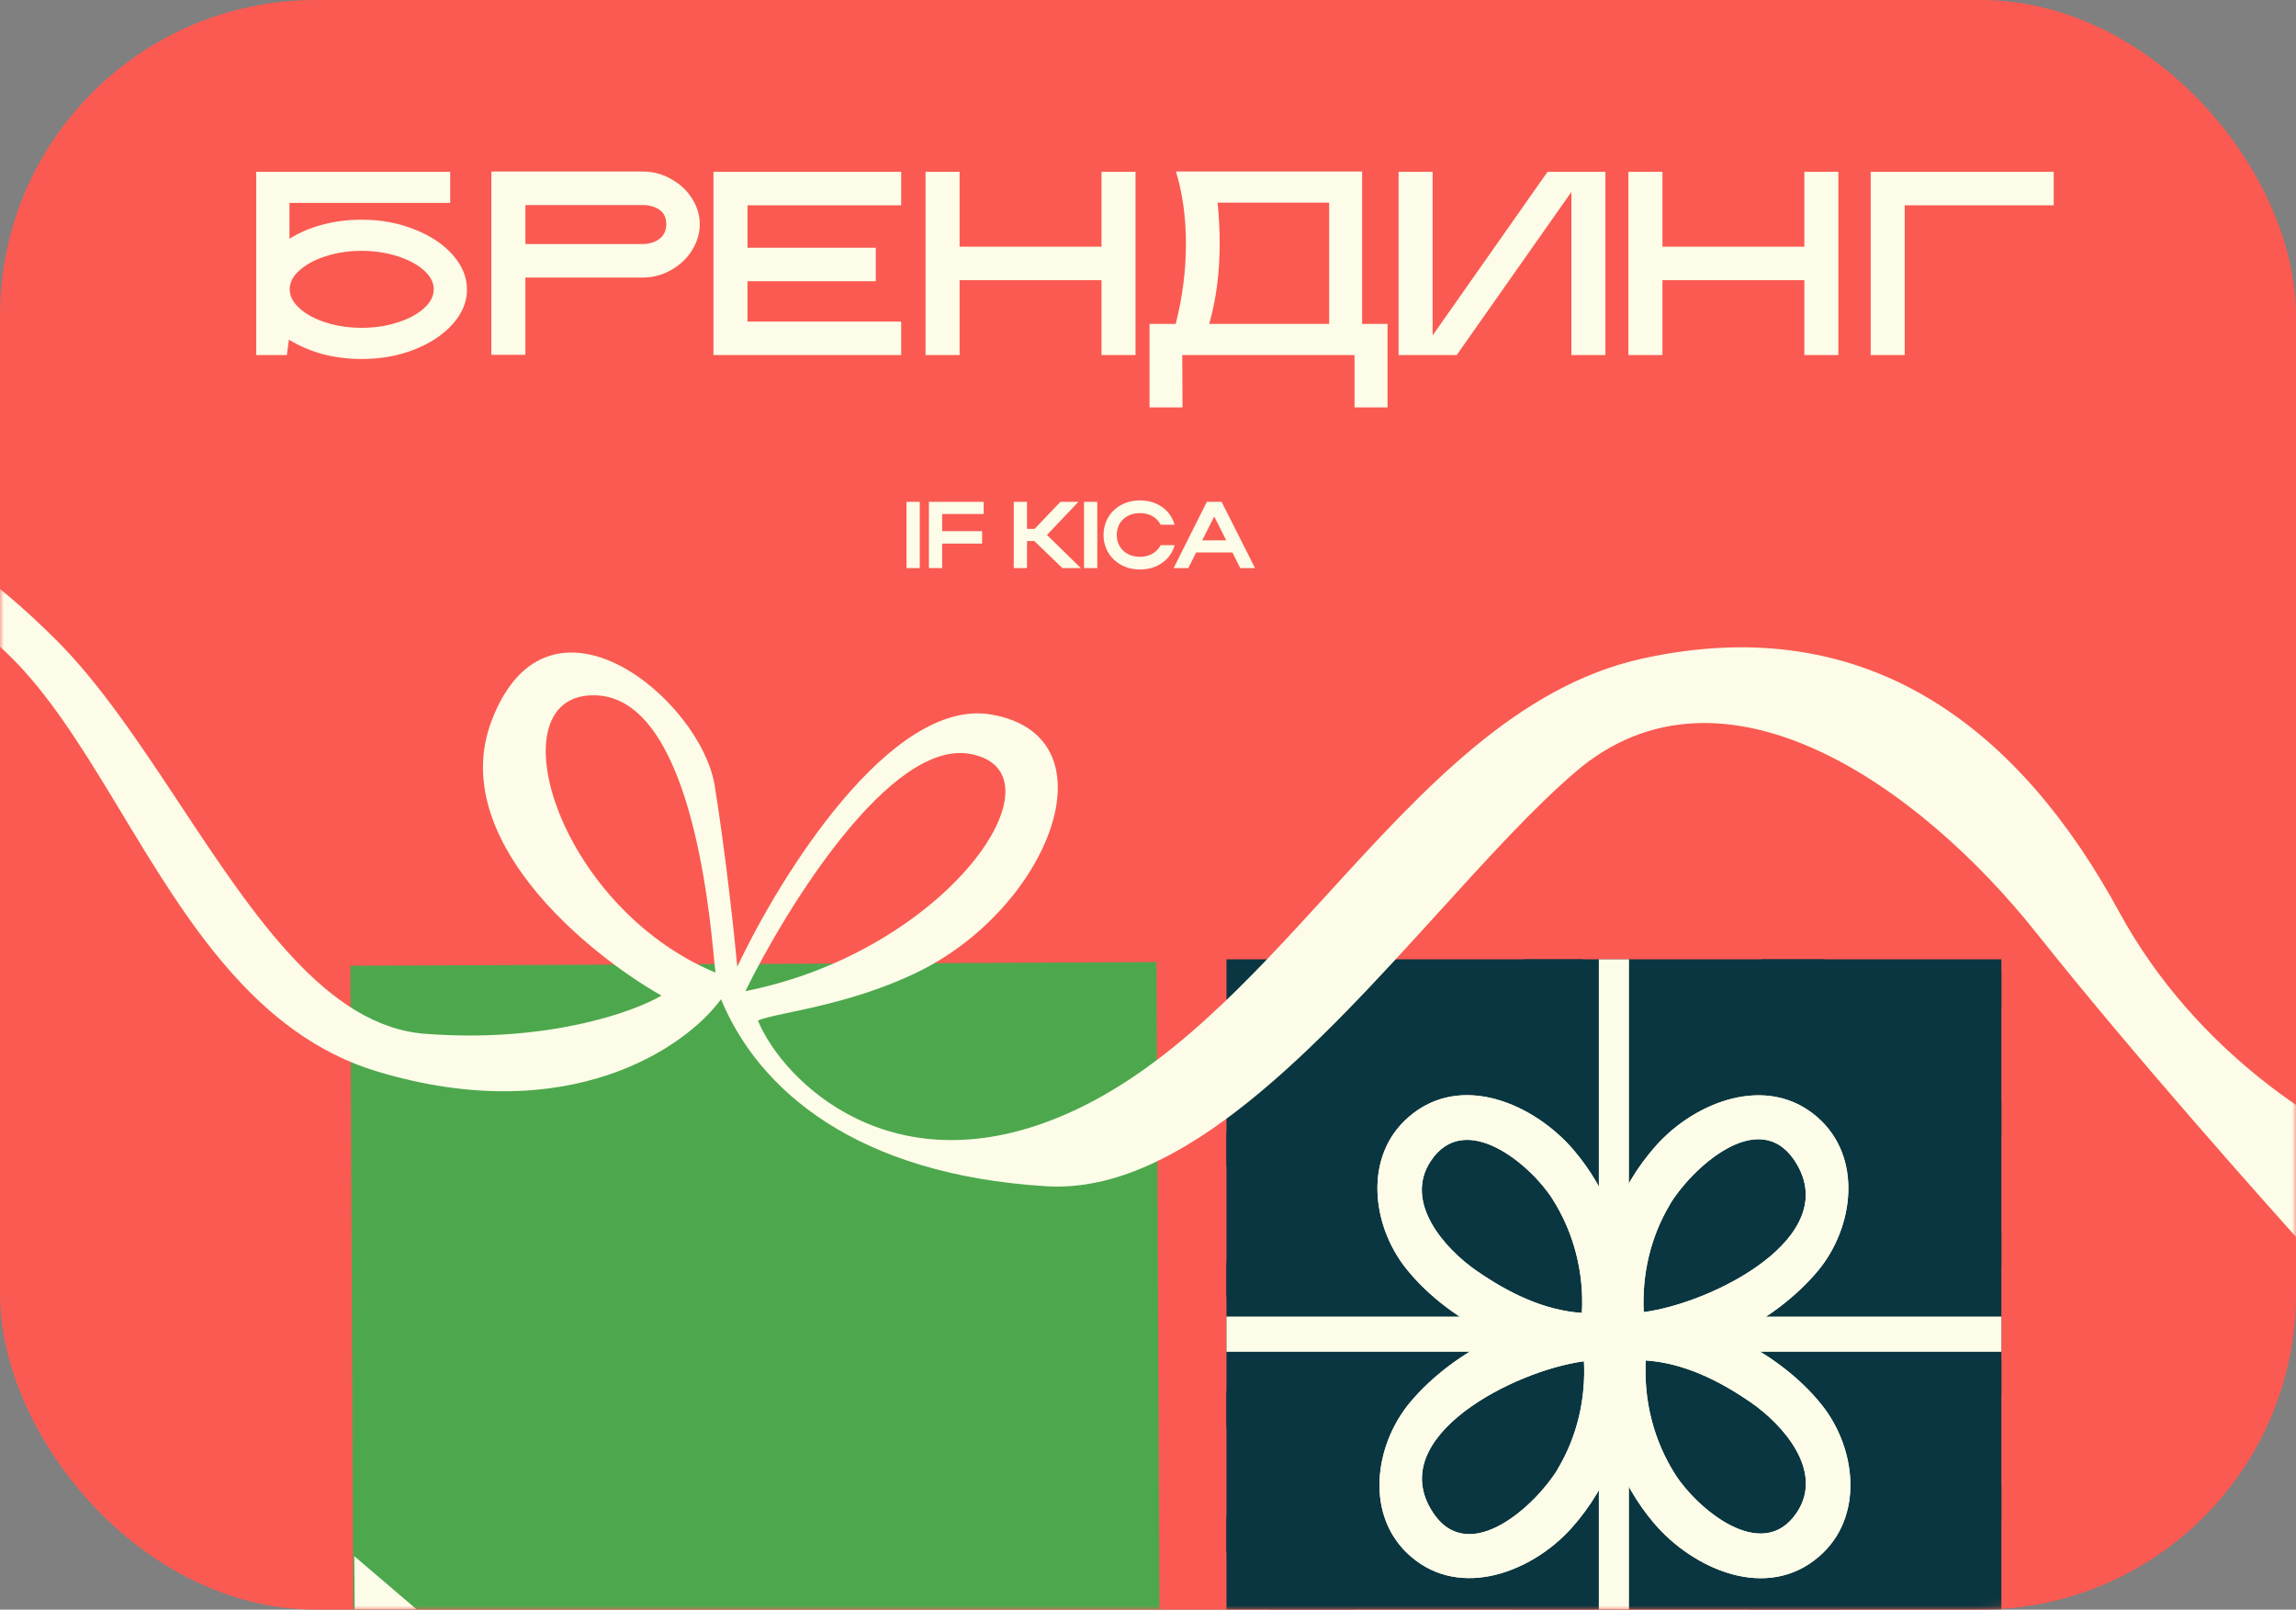
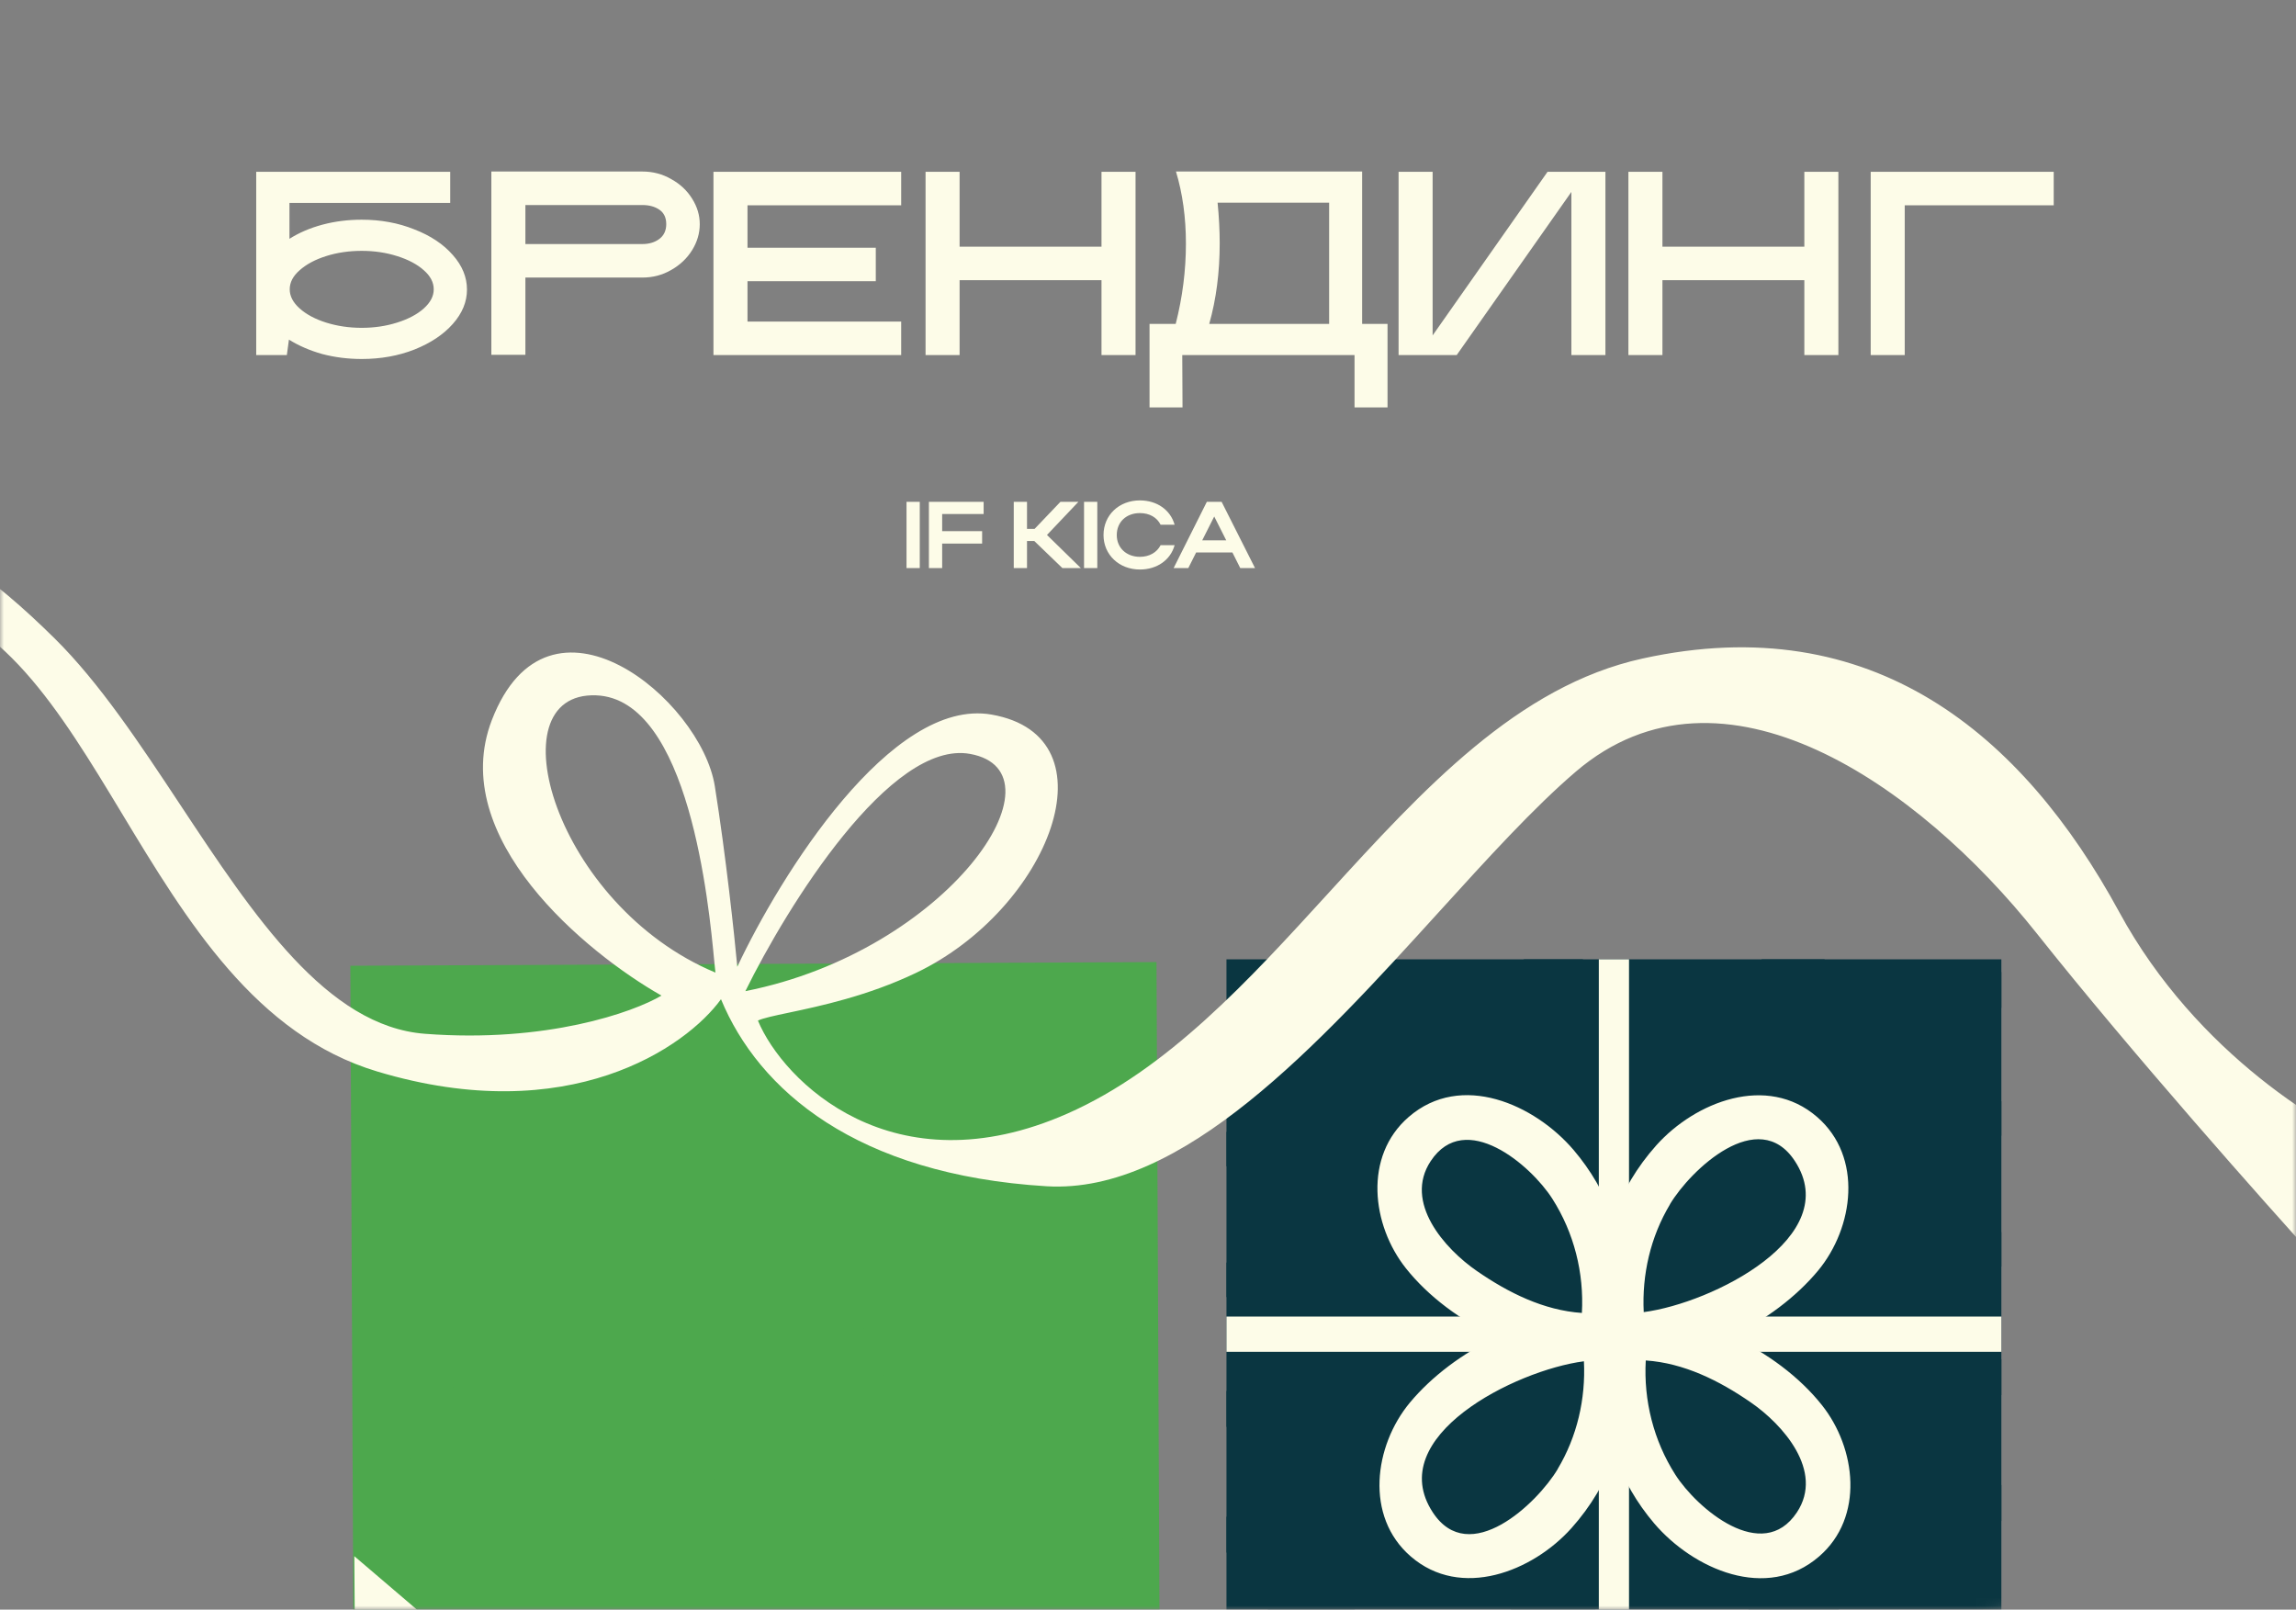
<svg xmlns="http://www.w3.org/2000/svg" width="291" height="204" viewBox="0 0 291 204" fill="none">
  <rect x="0" y="0" width="291" height="204" fill="#808080" stroke="none" />
-   <rect width="291" height="204" rx="40" fill="#FA5A52" />
  <mask id="mask0_4456_2759" style="mask-type:alpha" maskUnits="userSpaceOnUse" x="0" y="0" width="291" height="204">
    <rect width="291" height="204" rx="40" fill="#FA5A52" />
  </mask>
  <g mask="url(#mask0_4456_2759)">
    <path d="M146.577 121.933L44.405 122.397L45.037 261.424L147.209 260.96L146.577 121.933Z" fill="#4DA84D" />
    <g style="mix-blend-mode:multiply">
-       <path d="M47.593 135.928C49.097 138.945 49.458 142.153 51.698 144.799C55.054 148.781 60.877 150.484 65.89 149.289C73.435 147.495 74.786 140.513 79.413 135.37C82.269 132.191 86.774 131.382 90.555 133.371C94.481 135.448 94.834 140.109 97.542 143.263C101.172 147.496 107.287 149.008 112.463 146.936C119.484 144.123 121.086 134.856 127.965 132.362C136.412 129.309 138.103 139.764 144.815 142.524C145.284 142.717 145.758 142.886 146.236 143.042L146.231 136.226C146.039 136.113 145.848 136.001 145.671 135.879C142.797 133.877 141.97 130.043 139.156 127.899C134.773 124.582 128.477 124.703 123.72 127.271C117.42 130.667 113.69 144.039 105.254 141.105C100.859 139.568 100.47 134.269 97.719 131.078C95.921 128.999 93.542 127.498 90.945 126.678C85.915 125.104 80.185 126.018 76.168 129.673C71.003 134.382 67.039 148.548 57.77 141.806C52.015 137.616 54.195 128.098 45.975 125.911C45.598 125.819 45.221 125.727 44.847 125.674L44.855 132.74C45.868 133.29 46.808 134.294 47.612 135.907L47.593 135.928Z" fill="#4DA84D" />
-     </g>
+       </g>
    <g style="mix-blend-mode:multiply">
      <path d="M47.715 163.048C49.219 166.064 49.58 169.272 51.819 171.918C55.176 175.9 60.999 177.603 66.012 176.408C73.557 174.615 74.908 167.633 79.535 162.489C82.391 159.31 86.896 158.502 90.676 160.49C94.603 162.567 94.955 167.228 97.663 170.382C101.293 174.615 107.409 176.127 112.585 174.055C119.606 171.242 121.208 161.975 128.087 159.481C136.534 156.429 138.225 166.883 144.937 169.643C145.405 169.836 145.88 170.005 146.357 170.162L146.352 163.345C146.161 163.233 145.969 163.12 145.793 162.998C142.918 160.996 142.092 157.163 139.278 155.018C134.895 151.701 128.598 151.822 123.842 154.391C117.542 157.787 113.811 171.158 105.375 168.224C100.981 166.687 100.591 161.389 97.841 158.198C96.042 156.118 93.664 154.617 91.067 153.797C86.037 152.223 80.307 153.137 76.29 156.792C71.124 161.501 67.16 175.667 57.892 168.925C52.137 164.735 54.316 155.217 46.097 153.031C45.72 152.938 45.343 152.846 44.969 152.793L44.977 159.86C45.989 160.409 46.93 161.413 47.733 163.026L47.715 163.048Z" fill="#4DA84D" />
    </g>
    <g style="mix-blend-mode:multiply">
      <path d="M139.388 182.134C135.006 178.816 128.71 178.938 123.953 181.509C117.653 184.908 113.92 198.288 105.486 195.353C101.092 193.817 100.703 188.515 97.953 185.323C96.156 183.242 93.781 181.729 91.181 180.921C86.152 179.346 80.422 180.262 76.405 183.92C71.239 188.633 67.273 202.808 58.006 196.063C52.252 191.872 54.433 182.348 46.215 180.162C45.838 180.069 45.461 179.977 45.087 179.924L45.093 186.995C46.106 187.545 47.046 188.549 47.849 190.162C49.353 193.18 49.713 196.39 51.952 199.037C55.307 203.021 61.13 204.724 66.142 203.527C73.687 201.732 75.039 194.745 79.666 189.598C82.522 186.417 87.028 185.607 90.807 187.596C94.733 189.674 95.085 194.337 97.792 197.493C101.421 201.727 107.536 203.24 112.712 201.165C119.733 198.349 121.337 189.077 128.215 186.58C136.662 183.524 138.351 193.984 145.062 196.745C145.53 196.938 146.005 197.107 146.482 197.263L146.479 190.443C146.287 190.331 146.096 190.218 145.919 190.096C143.045 188.093 142.219 184.258 139.406 182.112L139.388 182.134Z" fill="#4DA84D" />
    </g>
    <g style="mix-blend-mode:multiply">
      <path d="M139.51 209.253C135.127 205.936 128.831 206.057 124.075 208.628C117.775 212.027 114.042 225.407 105.607 222.473C101.214 220.936 100.825 215.634 98.075 212.442C96.277 210.362 93.899 208.86 91.302 208.04C86.273 206.466 80.543 207.382 76.526 211.039C71.36 215.752 67.394 229.927 58.128 223.182C52.374 218.991 54.555 209.467 46.336 207.281C45.959 207.188 45.582 207.096 45.208 207.043L45.215 214.114C46.227 214.664 47.167 215.668 47.971 217.281C49.474 220.299 49.834 223.509 52.073 226.156C55.429 230.14 61.251 231.843 66.264 230.646C73.808 228.851 75.161 221.864 79.788 216.717C82.644 213.536 87.149 212.726 90.929 214.715C94.855 216.793 95.207 221.456 97.911 224.624C101.54 228.858 107.654 230.371 112.83 228.296C119.852 225.481 121.455 216.208 128.334 213.712C136.78 210.656 138.47 221.116 145.181 223.876C145.649 224.07 146.123 224.239 146.601 224.395L146.597 217.575C146.406 217.462 146.214 217.349 146.038 217.228C143.164 215.224 142.338 211.389 139.525 209.243L139.51 209.253Z" fill="#4DA84D" />
    </g>
    <path d="M44.907 197.229L119.949 261.274L96.427 261.333L45.059 219.481L44.907 197.229Z" fill="#FDFCE8" />
    <path d="M253.657 121.581H155.445V215.328H253.657V121.581Z" fill="#0A3641" />
    <g style="mix-blend-mode:multiply">
      <path d="M181.739 135.6L196.908 123.025L211.531 135.611L227.189 122.955L244.079 135.553L253.657 127.721V123.19L243.986 131.103L231.211 121.581H223.306L211.601 131.044L200.593 121.581H193.154L181.716 131.068L170.01 121.581H162.373L155.445 127.228V131.76L166.186 122.99L181.739 135.6Z" fill="#0A3641" />
    </g>
    <g style="mix-blend-mode:multiply">
      <path d="M181.739 151.532L196.908 139.402L211.531 151.555L227.189 139.334L244.079 151.498L253.657 143.932V139.561L243.986 147.194L227.096 135.053L211.601 147.138L196.943 134.974L181.716 147.16L166.174 135.008L155.445 143.468V147.84L166.186 139.379L181.739 151.532Z" fill="#0A3641" />
    </g>
    <g style="mix-blend-mode:multiply">
      <path d="M227.096 151.634L211.601 163.727L196.943 151.555L181.716 163.75L166.174 151.589L155.445 160.044V164.418L166.186 155.952L181.739 168.125L196.908 155.986L211.531 168.136L227.189 155.918L244.079 168.079L253.657 160.52V156.145L243.986 163.784L227.096 151.634Z" fill="#0A3641" />
    </g>
    <g style="mix-blend-mode:multiply">
      <path d="M227.096 167.58L211.601 180.13L196.943 167.498L181.716 180.153L166.174 167.533L155.445 176.319V180.859L166.186 172.073L181.739 184.693L196.908 172.109L211.531 184.717L227.189 172.026L244.079 184.658L253.657 176.801V172.261L243.986 180.189L227.096 167.58Z" fill="#0A3641" />
    </g>
    <g style="mix-blend-mode:multiply">
      <path d="M227.096 183.512L211.601 196.082L196.943 183.441L181.716 196.094L166.174 183.477L155.445 192.257V196.8L166.186 188.008L181.739 200.649L196.908 188.043L211.531 200.66L227.189 187.973L244.079 200.601L253.657 192.751V188.196L243.986 196.141L227.096 183.512Z" fill="#0A3641" />
    </g>
    <g style="mix-blend-mode:multiply">
-       <path d="M227.096 199.456L211.601 212.173L196.943 199.385L181.716 212.185L166.174 199.42L155.445 208.303V212.899L166.186 204.005L179.96 215.328H183.471L196.908 204.04L209.846 215.328H213.333L227.189 203.969L242.207 215.328H245.787L253.657 208.803V204.195L243.986 212.232L227.096 199.456Z" fill="#0A3641" />
+       <path d="M227.096 199.456L211.601 212.173L196.943 199.385L181.716 212.185L166.174 199.42L155.445 208.303V212.899L166.186 204.005H183.471L196.908 204.04L209.846 215.328H213.333L227.189 203.969L242.207 215.328H245.787L253.657 208.803V204.195L243.986 212.232L227.096 199.456Z" fill="#0A3641" />
    </g>
    <path d="M206.465 121.581H202.638V215.328H206.465V121.581Z" fill="#FDFCE8" />
    <path d="M253.657 171.325V166.86H155.446V171.325H253.657Z" fill="#FDFCE8" />
-     <path d="M230.913 178.08C228.097 174.533 223.968 171.441 219.427 169.353C223.733 167.323 227.64 164.383 230.42 161.046C234.949 155.586 236.157 146.626 230.303 141.562C223.944 136.056 214.864 139.649 209.936 145.144C207.461 147.909 205.654 151.001 204.434 154.303C203.308 151.234 201.654 148.341 199.436 145.739C194.497 139.964 185.194 135.799 178.542 141.562C172.793 146.532 173.849 155.283 178.19 160.743C181.005 164.289 185.135 167.381 189.675 169.47C185.37 171.5 181.463 174.44 178.683 177.776C174.154 183.236 172.946 192.197 178.8 197.26C185.159 202.767 194.239 199.173 199.166 193.678C201.642 190.913 203.448 187.822 204.669 184.52C205.795 187.588 207.449 190.482 209.666 193.083C214.606 198.858 223.909 203.023 230.561 197.26C236.309 192.29 235.254 183.54 230.913 178.08ZM211.649 152.634C214.265 148.259 222.865 140.092 227.487 147.151C233.764 156.729 217.069 165.153 208.329 166.296C208.094 161.536 209.185 156.764 211.661 152.634H211.649ZM181.334 147.151C185.71 140.547 194.028 147.664 196.75 151.934C199.507 156.263 200.774 161.326 200.492 166.401C195.659 166.074 191.177 163.846 187.176 161.081C183.129 158.293 177.861 152.389 181.334 147.151ZM197.442 186.188C194.826 190.563 186.226 198.73 181.604 191.672C175.327 182.093 192.022 173.67 200.762 172.526C200.997 177.286 199.905 182.058 197.43 186.188H197.442ZM227.757 191.672C223.381 198.275 215.063 191.158 212.341 186.888C209.584 182.56 208.317 177.496 208.599 172.421C213.432 172.748 217.914 174.976 221.914 177.741C225.962 180.53 231.23 186.433 227.757 191.672Z" fill="#FDFCE8" />
    <g style="mix-blend-mode:multiply">
      <path d="M230.913 178.08C228.097 174.533 223.968 171.441 219.427 169.353C223.733 167.323 227.64 164.383 230.42 161.046C234.949 155.586 236.157 146.626 230.303 141.562C223.944 136.056 214.864 139.649 209.936 145.144C207.461 147.909 205.654 151.001 204.434 154.303C203.308 151.234 201.653 148.341 199.436 145.739C194.497 139.964 185.194 135.799 178.542 141.562C172.793 146.532 173.849 155.283 178.19 160.743C181.005 164.289 185.135 167.381 189.675 169.47C185.37 171.5 181.463 174.44 178.682 177.776C174.154 183.236 172.946 192.197 178.8 197.26C185.158 202.767 194.239 199.173 199.166 193.678C201.642 190.913 203.448 187.822 204.669 184.52C205.795 187.588 207.449 190.482 209.666 193.083C214.605 198.858 223.909 203.023 230.561 197.26C236.309 192.29 235.254 183.54 230.913 178.08ZM211.649 152.634C214.265 148.259 222.865 140.092 227.487 147.151C233.764 156.729 217.069 165.153 208.329 166.296C208.094 161.536 209.185 156.764 211.661 152.634H211.649ZM181.334 147.151C185.71 140.547 194.028 147.664 196.75 151.934C199.507 156.263 200.774 161.326 200.492 166.401C195.659 166.074 191.177 163.846 187.176 161.081C183.129 158.293 177.861 152.389 181.334 147.151ZM197.43 186.188C194.814 190.563 186.214 198.73 181.592 191.672C175.315 182.093 192.01 173.67 200.75 172.526C200.985 177.286 199.894 182.058 197.418 186.188H197.43ZM227.745 191.672C223.369 198.275 215.051 191.158 212.329 186.888C209.573 182.56 208.305 177.496 208.587 172.421C213.421 172.748 217.902 174.976 221.903 177.741C225.95 180.53 231.218 186.433 227.745 191.672Z" fill="#FDFCE8" />
    </g>
    <path fill-rule="evenodd" clip-rule="evenodd" d="M47.821 135.803C72.09 143.092 86.972 132.731 91.38 126.639C96.133 138.132 108.502 148.877 132.64 150.344C149.841 151.388 167.19 132.294 182.445 115.504C188.596 108.734 194.406 102.339 199.73 97.79C218.256 81.956 243.232 99.524 258.142 118.296C270.069 133.315 287.056 152.456 294.059 160.149L302.18 146.106C295.073 143.454 278.408 133.639 268.602 115.601C256.344 93.052 237.329 77.058 208.171 83.463C192.338 86.941 180.386 100.03 168.334 113.228C158.191 124.336 147.977 135.521 135.32 141.119C113.163 150.917 99.23 137.008 96.061 129.346C96.73 129.029 98.11 128.738 99.976 128.344C103.904 127.514 109.985 126.229 116.113 123.296C132.955 115.234 141.553 93.347 125.672 90.565C112.967 88.34 98.895 110.944 93.447 122.525C93.082 118.566 92.001 108.446 90.598 99.639C88.844 88.631 69.527 72.619 62.338 91.26C56.587 106.174 74.275 120.754 83.837 126.181C80.277 128.286 69.299 132.202 53.866 131.022C41.418 130.071 32.159 116.075 22.858 102.018C17.744 94.288 12.617 86.539 6.941 80.93C-9.057 65.12 -23.851 58.145 -49.591 78.082C-70.183 94.032 -72.031 116.794 -70.38 126.181L-64.711 122.588C-64.653 119.967 -62.965 111.793 -56.68 100.061C-48.824 85.397 -38.024 72.123 -12.507 75.792C0.049 77.598 7.511 89.95 15.465 103.118C23.676 116.712 32.412 131.176 47.821 135.803ZM90.677 123.265C90.639 122.987 90.59 122.474 90.523 121.77C89.852 114.725 87.362 88.568 75.55 88.126C62.558 87.64 70.298 114.759 90.677 123.265ZM94.471 125.616C99.769 114.834 112.882 93.725 122.946 95.548C135.527 97.827 120.218 120.518 94.471 125.616Z" fill="#FDFCE8" />
  </g>
  <path d="M116.573 63.6V72H114.893V63.6H116.573ZM117.732 72V63.6H124.668V65.148H119.412V67.32H124.476V68.892H119.412V72H117.732ZM130.165 68.568V72H128.485V63.6H130.165V67.032H131.125L134.401 63.6H136.681L132.697 67.8L136.993 72H134.653L131.089 68.568H130.165ZM139.074 63.6V72H137.394V63.6H139.074ZM141.542 67.812C141.542 69.432 142.766 70.572 144.47 70.572C145.682 70.572 146.63 70.008 147.098 69.096H148.874C148.358 70.98 146.63 72.18 144.47 72.18C141.842 72.18 139.862 70.308 139.862 67.812C139.862 65.28 141.83 63.42 144.47 63.42C146.63 63.42 148.346 64.62 148.874 66.504H147.098C146.642 65.58 145.694 65.028 144.47 65.028C142.754 65.028 141.542 66.156 141.542 67.812ZM148.746 72L152.958 63.6H154.83L159.066 72H157.194L156.198 70.02H151.602L150.606 72H148.746ZM152.37 68.484H155.418L153.894 65.46L152.37 68.484Z" fill="#FDFCE8" />
  <path d="M45.846 45.498C44.098 45.498 42.428 45.288 40.835 44.867C39.264 44.425 37.86 43.816 36.621 43.042L36.355 45H32.473V21.771H57.062V25.72H36.687V30.266C37.904 29.492 39.298 28.895 40.868 28.474C42.439 28.054 44.098 27.844 45.846 27.844C48.257 27.844 50.481 28.253 52.516 29.072C54.573 29.868 56.199 30.952 57.394 32.324C58.589 33.673 59.186 35.133 59.186 36.704C59.186 38.253 58.589 39.702 57.394 41.051C56.199 42.401 54.573 43.485 52.516 44.303C50.481 45.1 48.257 45.498 45.846 45.498ZM36.72 36.671C36.72 37.534 37.141 38.341 37.981 39.093C38.822 39.845 39.939 40.443 41.333 40.885C42.749 41.328 44.253 41.549 45.846 41.549C47.439 41.549 48.932 41.328 50.326 40.885C51.742 40.443 52.87 39.845 53.711 39.093C54.551 38.341 54.972 37.534 54.972 36.671C54.972 35.786 54.551 34.978 53.711 34.248C52.87 33.496 51.742 32.899 50.326 32.456C48.932 32.014 47.439 31.793 45.846 31.793C44.231 31.793 42.727 32.014 41.333 32.456C39.939 32.899 38.822 33.496 37.981 34.248C37.141 34.978 36.72 35.786 36.72 36.671ZM62.275 21.738H81.422C82.749 21.738 83.966 22.059 85.072 22.7C86.201 23.32 87.085 24.149 87.727 25.189C88.368 26.207 88.689 27.28 88.689 28.408C88.689 29.558 88.368 30.654 87.727 31.693C87.085 32.733 86.201 33.574 85.072 34.215C83.966 34.857 82.749 35.178 81.422 35.178H66.589V44.967H62.275V21.738ZM81.422 30.93C82.263 30.93 82.971 30.72 83.546 30.299C84.143 29.857 84.442 29.227 84.442 28.408C84.442 27.59 84.154 26.981 83.579 26.583C83.004 26.185 82.285 25.986 81.422 25.986H66.589V30.93H81.422ZM90.425 21.771H114.218V26.019H94.739V31.395H110.999V35.642H94.739V40.752H114.218V45H90.425V21.771ZM117.307 21.771H121.621V31.262H139.607V21.771H143.921V45H139.607V35.509H121.621V45H117.307V21.771ZM145.694 41.051H149.012C149.875 37.666 150.306 34.27 150.306 30.864C150.306 27.567 149.886 24.526 149.045 21.738H172.639V41.051H175.858V51.637H171.677V45H149.842L149.875 51.637H145.694V41.051ZM168.458 41.051V25.687H154.321C154.498 27.501 154.587 29.215 154.587 30.83C154.587 34.525 154.145 37.932 153.26 41.051H168.458ZM199.161 45V24.326L184.626 45H177.26V21.771H181.574V42.511L196.141 21.771H203.475V45H199.161ZM206.387 21.771H210.701V31.262H228.686V21.771H233V45H228.686V35.509H210.701V45H206.387V21.771ZM260.292 21.771V26.019H241.41V45H237.096V21.771H260.292Z" fill="#FDFCE8" />
</svg>